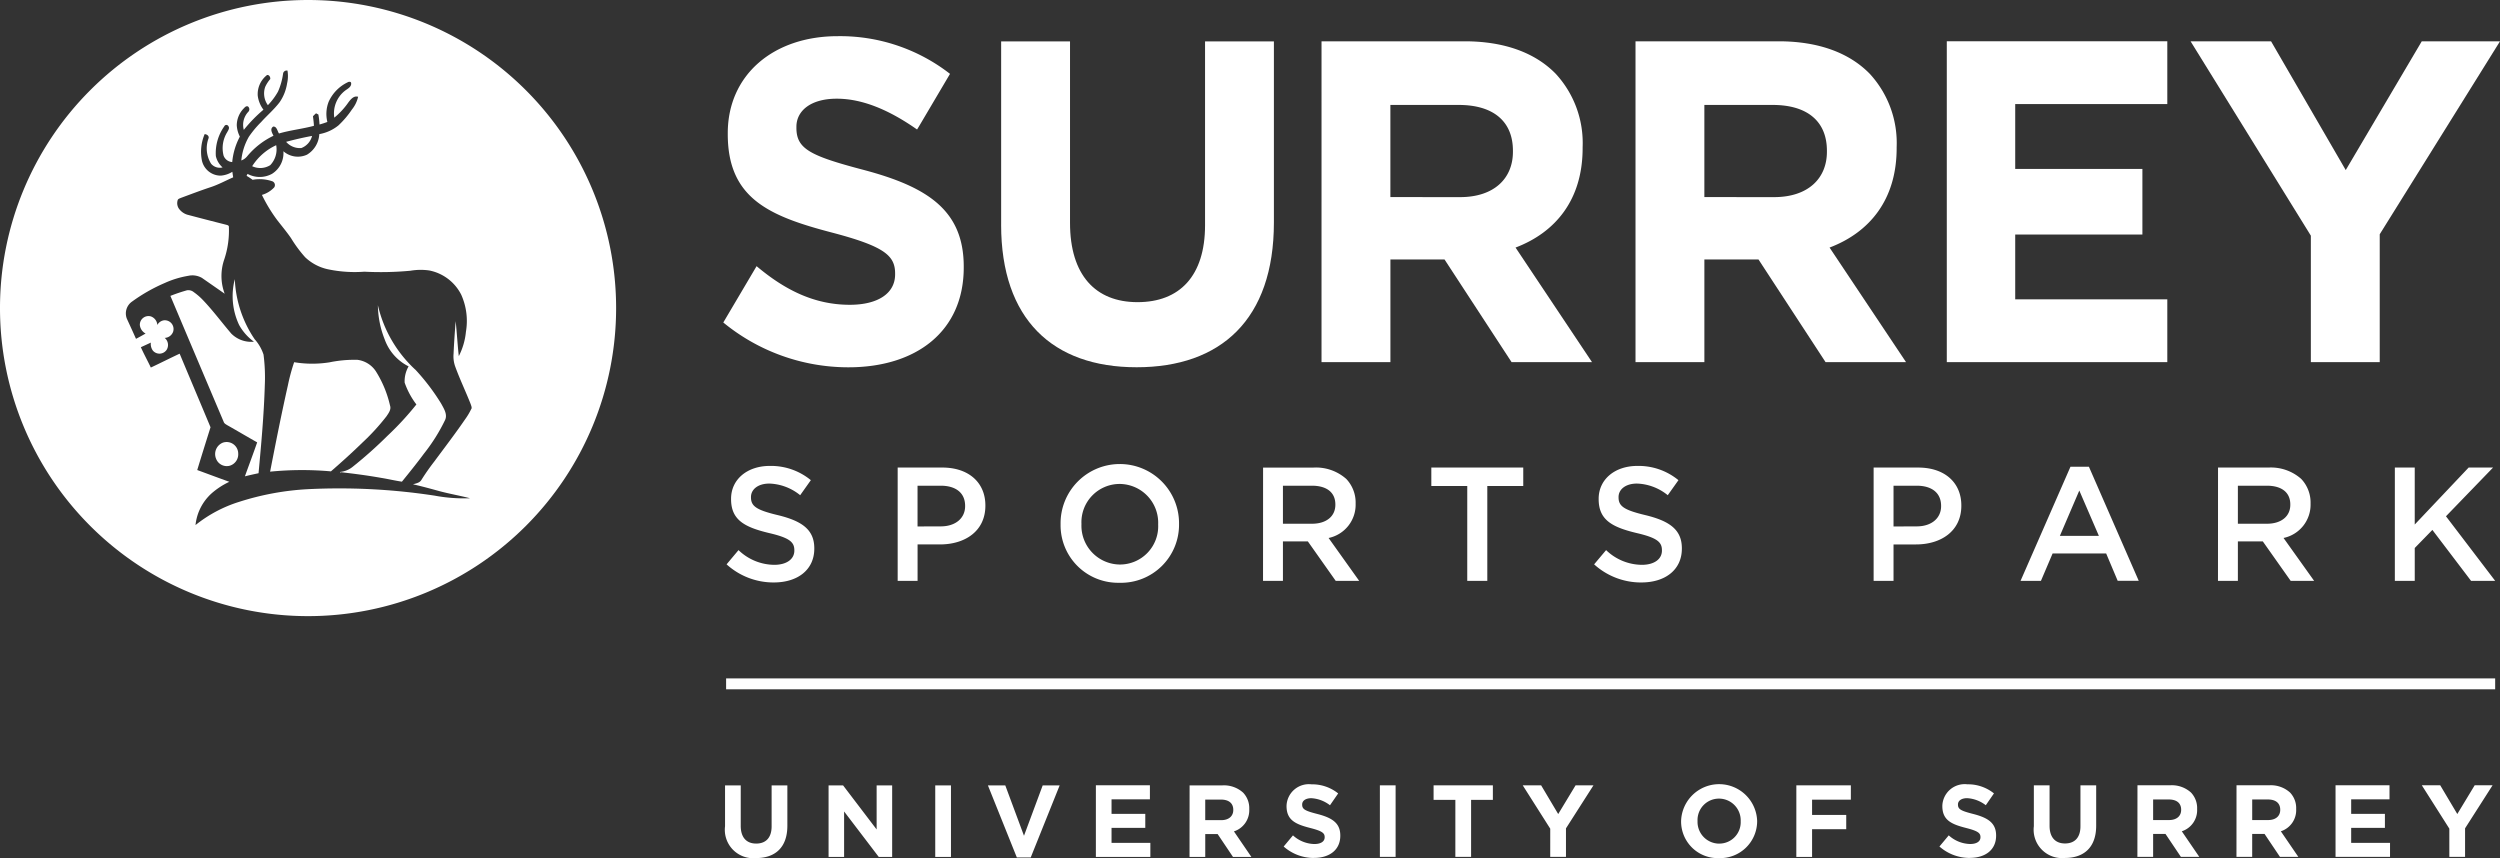
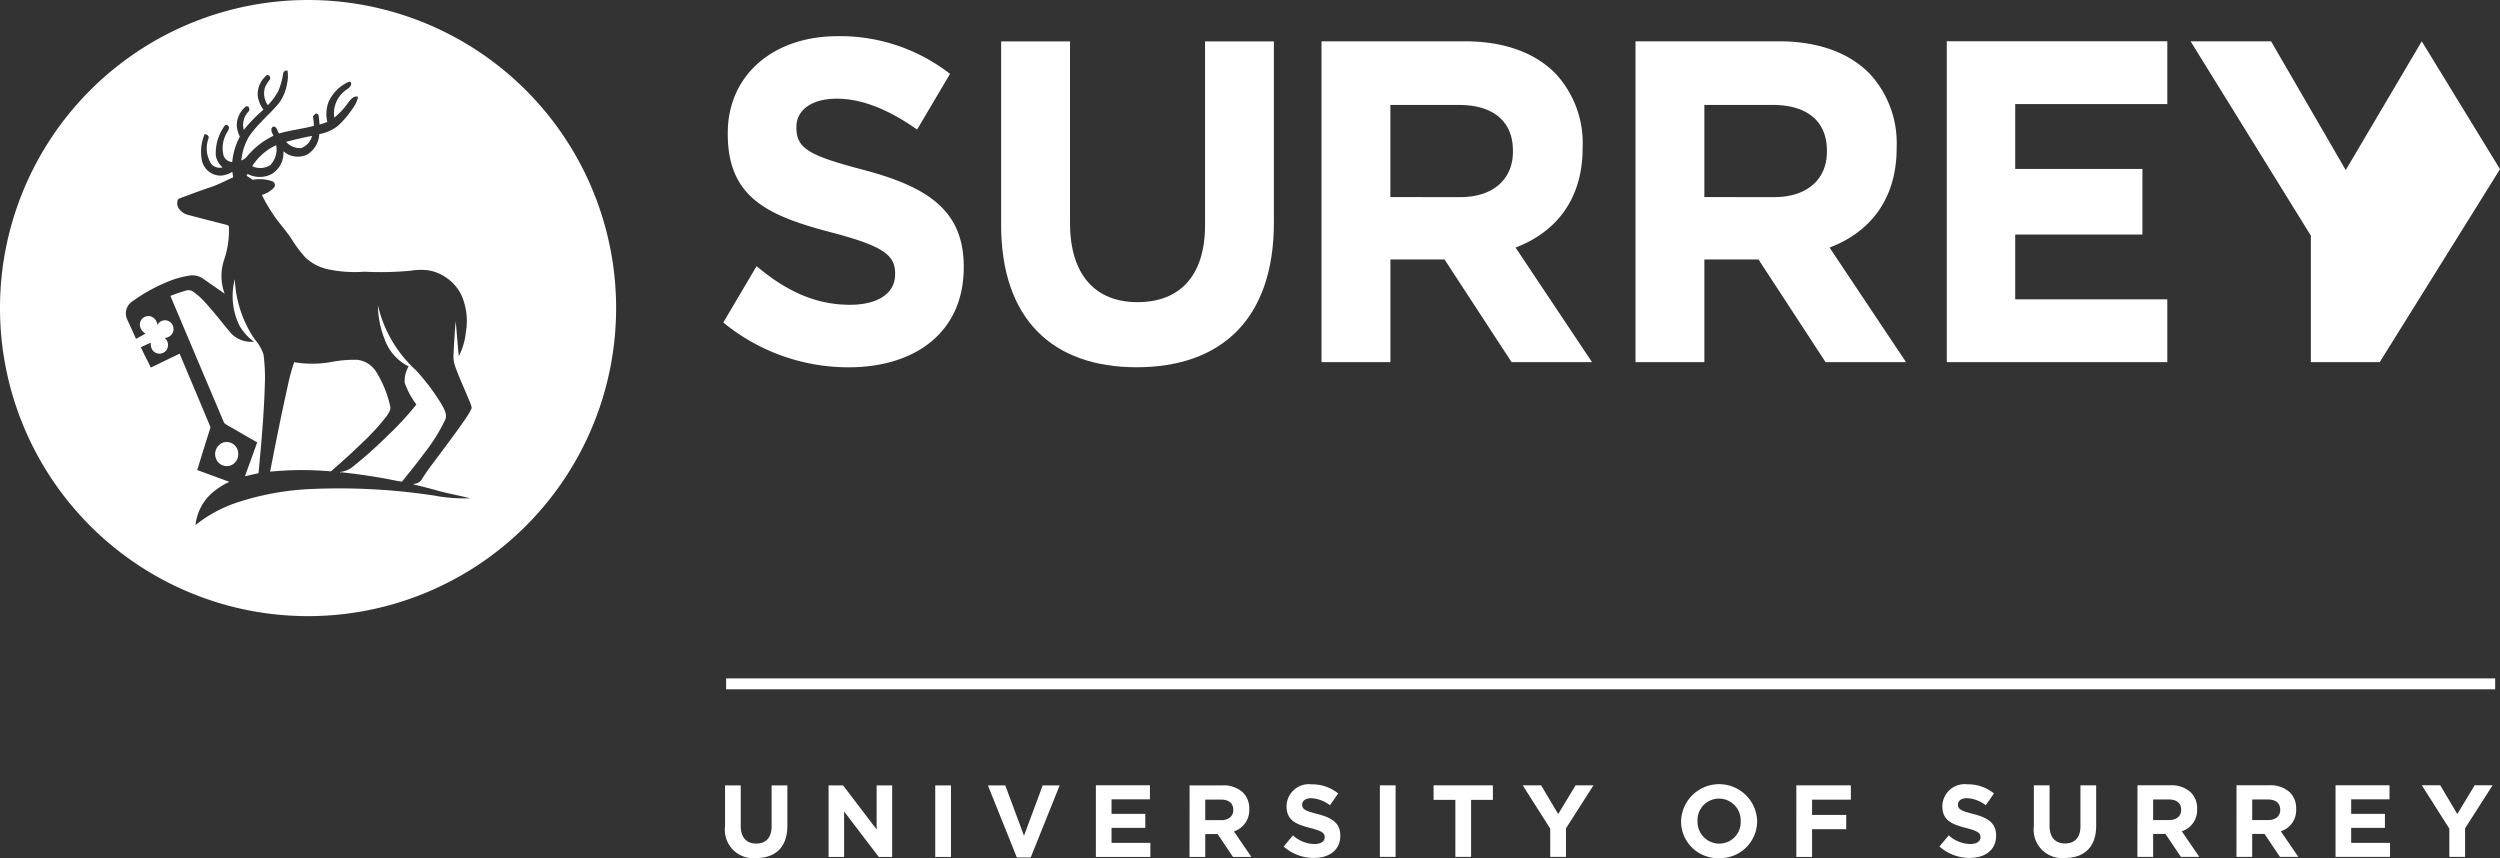
<svg xmlns="http://www.w3.org/2000/svg" height="89.293" viewBox="0 0 260.157 89.293" width="260.157">
  <rect x="0" y="0" width="260.157" height="89.293" fill="#333333" stroke="none" />
  <clipPath id="a">
    <path d="m0 0h260.157v89.293h-260.157z" />
  </clipPath>
  <g clip-path="url(#a)">
    <path d="m0 0h184.093" fill="none" stroke="#fff" stroke-width="1.135" transform="translate(75.561 71.164)" />
    <g fill="#fff">
-       <path d="m320.9 106.3h2.071v-3.418l1.835-1.882 4.025 5.3h2.509l-5.12-6.719 4.9-5.069h-2.542l-5.608 5.927v-5.927h-2.07zm-16.334-5.944v-3.956h3.014c1.533 0 2.442.69 2.442 1.953v.034c0 1.2-.943 1.97-2.425 1.97zm-2.071 5.944h2.071v-4.107h2.593l2.9 4.107h2.441l-3.183-4.462a3.538 3.538 0 0 0 2.813-3.57v-.033a3.564 3.564 0 0 0 -.975-2.543 4.753 4.753 0 0 0 -3.4-1.181h-5.255zm-16.452-4.682 2.021-4.715 2.037 4.715zm-4.092 4.682h2.122l1.213-2.848h5.574l1.2 2.846h2.19l-5.185-11.872h-1.92zm-13.219-5.658v-4.242h2.409c1.549 0 2.542.724 2.542 2.1v.033c0 1.229-.975 2.1-2.542 2.1zm-2.071 5.658h2.071v-3.789h2.341c2.593 0 4.715-1.381 4.715-4.025v-.034c0-2.374-1.735-3.94-4.479-3.94h-4.648zm-24.164.168c2.475 0 4.209-1.314 4.209-3.519v-.034c0-1.953-1.3-2.846-3.788-3.452-2.259-.538-2.8-.943-2.8-1.852v-.034c0-.775.708-1.4 1.92-1.4a5.352 5.352 0 0 1 3.2 1.212l1.112-1.566a6.534 6.534 0 0 0 -4.278-1.482c-2.34 0-4.025 1.4-4.025 3.418v.041c0 2.172 1.415 2.913 3.924 3.519 2.189.505 2.661.96 2.661 1.8v.034c0 .892-.809 1.481-2.089 1.481a5.428 5.428 0 0 1 -3.722-1.532l-1.246 1.482a7.263 7.263 0 0 0 4.918 1.886m-18.121-.168h2.087v-9.87h3.741v-1.92h-9.566v1.92h3.739zm-19.181-5.944v-3.958h3.015c1.532 0 2.441.69 2.441 1.953v.034c0 1.2-.942 1.97-2.425 1.97zm-2.071 5.944h2.071v-4.107h2.593l2.9 4.107h2.442l-3.183-4.462a3.538 3.538 0 0 0 2.813-3.57v-.033a3.562 3.562 0 0 0 -.975-2.543 4.749 4.749 0 0 0 -3.4-1.181h-5.255zm-14.887-1.7a4.039 4.039 0 0 1 -4.008-4.193v-.034a3.982 3.982 0 0 1 3.974-4.158 4.039 4.039 0 0 1 4.009 4.193v.034a3.982 3.982 0 0 1 -3.975 4.158m-.034 1.9a6.04 6.04 0 0 0 6.181-6.1v-.033a6.164 6.164 0 1 0 -12.327.033v.034a5.984 5.984 0 0 0 6.147 6.064m-21.032-5.86v-4.24h2.408c1.55 0 2.543.724 2.543 2.1v.033c0 1.229-.975 2.1-2.543 2.1zm-2.068 5.66h2.071v-3.79h2.341c2.593 0 4.715-1.381 4.715-4.025v-.034c0-2.374-1.735-3.94-4.479-3.94h-4.648zm-12.885.168c2.475 0 4.209-1.314 4.209-3.519v-.034c0-1.953-1.3-2.846-3.789-3.452-2.259-.538-2.8-.943-2.8-1.852v-.034c0-.775.706-1.4 1.919-1.4a5.355 5.355 0 0 1 3.2 1.212l1.111-1.566a6.532 6.532 0 0 0 -4.277-1.482c-2.341 0-4.025 1.4-4.025 3.418v.041c0 2.172 1.415 2.913 3.924 3.519 2.189.505 2.661.96 2.661 1.8v.034c0 .892-.809 1.481-2.088 1.481a5.428 5.428 0 0 1 -3.722-1.532l-1.242 1.481a7.263 7.263 0 0 0 4.917 1.886" transform="translate(-71.686 -45.856)" />
      <path d="m202.952 27.468v-19.075h7.167v18.886c0 5.436 2.652 8.249 7.026 8.249s7.026-2.718 7.026-8.008v-19.127h7.165v18.839c0 10.113-5.537 15.07-14.286 15.07s-14.1-5.007-14.1-14.831" transform="translate(-98.77 -4.085)" />
-       <path d="m468.131 8.375-7.911 13.4-7.771-13.4h-8.375l12.516 20.225v13.159h7.167v-13.306l12.516-20.078z" transform="translate(-216.116 -4.076)" />
+       <path d="m468.131 8.375-7.911 13.4-7.771-13.4h-8.375l12.516 20.225v13.159h7.167l12.516-20.078z" transform="translate(-216.116 -4.076)" />
      <path d="m282.325 24.588c3.491 0 5.493-1.907 5.493-4.723v-.1c0-3.147-2.14-4.769-5.631-4.769h-7.122v9.588zm-14.425-16.215h14.887c4.141 0 7.352 1.192 9.492 3.388a10.626 10.626 0 0 1 2.792 7.631v.095c0 5.39-2.838 8.778-6.981 10.35l7.957 11.923h-8.37l-6.977-10.684h-5.631v10.682h-7.169z" transform="translate(-130.378 -4.075)" />
      <path d="m345.974 24.588c3.491 0 5.493-1.907 5.493-4.723v-.1c0-3.147-2.14-4.769-5.631-4.769h-7.122v9.588zm-14.425-16.215h14.89c4.142 0 7.353 1.192 9.493 3.388a10.628 10.628 0 0 1 2.792 7.631v.095c0 5.39-2.838 8.778-6.981 10.35l7.957 11.923h-8.374l-6.98-10.684h-5.631v10.682h-7.166z" transform="translate(-161.353 -4.075)" />
      <path d="m154.239 16.857v-.1c0-1.627 1.448-2.918 4.2-2.918 2.709 0 5.509 1.209 8.355 3.207l.205-.334 3.224-5.456a18.624 18.624 0 0 0 -11.69-3.923c-6.676 0-11.438 4.019-11.438 10.094v.1c0 6.652 4.248 8.519 10.831 10.24 5.462 1.437 6.583 2.392 6.583 4.261v.1c0 1.961-1.775 3.158-4.715 3.158-3.71 0-6.776-1.56-9.7-4.02l-3.464 5.862a20.518 20.518 0 0 0 13.021 4.664c7.049 0 12-3.732 12-10.382v-.1c0-5.836-3.734-8.277-10.364-10.047-5.647-1.483-7.049-2.2-7.049-4.4" transform="translate(-71.362 -3.569)" />
      <path d="m401.773 35.224v-6.744h13.235v-6.828h-13.235v-6.746h15.827v-6.533h-22.947v33.385h22.947v-6.534z" transform="translate(-192.064 -4.075)" />
      <path d="m44.412 89.674a1.278 1.278 0 0 0 -.709 1.653 1.194 1.194 0 0 0 1.42.749 1.236 1.236 0 0 0 .892-1.265 1.207 1.207 0 0 0 -1.6-1.138" transform="translate(-21.225 -43.609)" />
      <path d="m43.309 62.84a12 12 0 0 1 -2.064-6.247 7.018 7.018 0 0 0 .447 4.764 5.348 5.348 0 0 0 1.543 1.743 2.918 2.918 0 0 1 -2.356-.842c-.979-1.144-1.879-2.363-2.92-3.458a6.371 6.371 0 0 0 -.975-.85.89.89 0 0 0 -.714-.2 17.868 17.868 0 0 0 -1.729.583q2.769 6.555 5.548 13.109c.057.174.228.257.375.349 1.041.587 2.068 1.2 3.108 1.785-.411 1.184-.854 2.354-1.277 3.534.471-.119.946-.222 1.42-.323.281-3.043.561-6.09.651-9.146a18.36 18.36 0 0 0 -.133-3.2 4.49 4.49 0 0 0 -.924-1.6" transform="translate(-16.81 -27.542)" />
      <path d="m59.578 28.817a1.821 1.821 0 0 0 1.122-1.264c-.909.167-1.813.377-2.7.616a1.9 1.9 0 0 0 1.582.646" transform="translate(-28.225 -13.409)" />
      <path d="m53.005 31.51a2.385 2.385 0 0 0 .616-2.075 5.871 5.871 0 0 0 -2.5 2.186 1.97 1.97 0 0 0 1.884-.111" transform="translate(-24.88 -14.325)" />
      <path d="m32.057 0a32.058 32.058 0 1 0 32.058 32.058 32.058 32.058 0 0 0 -32.058-32.058m16.985 42.558a6.963 6.963 0 0 1 -.653 1.093c-1.034 1.506-2.145 2.956-3.231 4.422a22.68 22.68 0 0 0 -1.312 1.88c-.184.3-.56.351-.868.446.931.21 1.852.462 2.772.716 1.047.28 2.116.462 3.165.736a16.777 16.777 0 0 1 -3.708-.277 65.764 65.764 0 0 0 -13.207-.667 28.274 28.274 0 0 0 -7.1 1.313 13.875 13.875 0 0 0 -4.555 2.42 5.166 5.166 0 0 1 1.668-3.293 7.819 7.819 0 0 1 1.853-1.209c-1.117-.4-2.228-.815-3.341-1.225.452-1.489.918-2.969 1.383-4.452-1.066-2.554-2.145-5.1-3.213-7.656-1.006.468-2 .975-3 1.443-.336-.71-.719-1.4-1.037-2.116.347-.161.695-.317 1.039-.48a1.173 1.173 0 0 0 .217.84.9.9 0 0 0 1.434-.1.955.955 0 0 0 -.209-1.228.978.978 0 0 0 .873-.632.912.912 0 0 0 -.952-1.2.921.921 0 0 0 -.687.487 1.012 1.012 0 0 0 -.677-.894.9.9 0 0 0 -1.144.892 1.126 1.126 0 0 0 .6.893c-.331.184-.66.376-1 .55-.308-.7-.627-1.389-.945-2.081a1.5 1.5 0 0 1 .565-1.817 17.526 17.526 0 0 1 3.366-1.91 9.913 9.913 0 0 1 2.46-.751 1.988 1.988 0 0 1 1.422.222c.787.549 1.575 1.094 2.361 1.643a5.26 5.26 0 0 1 -.04-3.582 9.461 9.461 0 0 0 .478-3.365c.015-.171-.175-.2-.3-.236q-2.017-.508-4.03-1.042a1.694 1.694 0 0 1 -.891-.657 1.013 1.013 0 0 1 -.118-.817c.026-.176.221-.215.356-.278 1.034-.381 2.065-.777 3.113-1.122.8-.266 1.544-.675 2.316-1.013q-.046-.288-.086-.577a2.646 2.646 0 0 1 -1.214.4 2 2 0 0 1 -1.945-1.535 4.685 4.685 0 0 1 .277-2.785c.23.012.5.191.4.453a3.019 3.019 0 0 0 .274 2.633 1.188 1.188 0 0 0 1.19.379 2.222 2.222 0 0 1 -.7-1.183 4.817 4.817 0 0 1 .877-3.09.238.238 0 0 1 .437-.008c.14.2-.029.417-.122.6a3.142 3.142 0 0 0 -.387 2.452 1.022 1.022 0 0 0 .9.672 6.951 6.951 0 0 1 .794-2.648 2.954 2.954 0 0 1 -.321-1.176 2.533 2.533 0 0 1 .695-1.727c.129-.127.26-.319.469-.237a.376.376 0 0 1 .03.565 1.976 1.976 0 0 0 -.462 1.874 15.135 15.135 0 0 1 2.045-2.1 3.055 3.055 0 0 1 -.595-1.457 2.519 2.519 0 0 1 .975-2.156c.227-.022.347.224.329.421a3.456 3.456 0 0 0 -.529.821 2.092 2.092 0 0 0 .28 1.9 6.809 6.809 0 0 0 1.056-1.417 6.9 6.9 0 0 0 .523-1.848.376.376 0 0 1 .462-.331 3.357 3.357 0 0 1 -.041 1.326 4.719 4.719 0 0 1 -.773 1.956c-.572.754-1.3 1.374-1.932 2.074a10.431 10.431 0 0 0 -1.271 1.523 6.14 6.14 0 0 0 -.79 2.472 1.4 1.4 0 0 0 .624-.452 8.075 8.075 0 0 1 2.727-2.121c-.15-.295-.4-.719-.028-.956.377-.023.428.471.6.721 1.192-.353 2.436-.474 3.635-.8-.016-.333-.056-.664-.1-.993.1-.107.211-.211.322-.308l.242.127a8.231 8.231 0 0 1 .118 1.039c.277-.076.549-.167.817-.266a3.491 3.491 0 0 1 .134-2.1 4.12 4.12 0 0 1 1.973-2.024c.129-.081.372-.1.37.11.024.342-.315.532-.557.7a2.986 2.986 0 0 0 -1.2 2.866 7.766 7.766 0 0 0 1.471-1.591c.24-.315.558-.719 1.008-.581a3.2 3.2 0 0 1 -.637 1.316 9.507 9.507 0 0 1 -1.419 1.671 4.373 4.373 0 0 1 -1.984.9 2.638 2.638 0 0 1 -1.283 2.14 2.282 2.282 0 0 1 -2.451-.359 2.553 2.553 0 0 1 -1.192 2.355 2.669 2.669 0 0 1 -2.54 0l-.1.205a7.278 7.278 0 0 1 .628.411 4.1 4.1 0 0 1 2.062.159.425.425 0 0 1 .182.634 2.8 2.8 0 0 1 -1.276.779 16.165 16.165 0 0 0 1.565 2.588c.489.634 1.005 1.247 1.462 1.908a13.414 13.414 0 0 0 1.469 1.988 4.932 4.932 0 0 0 2.351 1.25 13.452 13.452 0 0 0 3.815.257 33.3 33.3 0 0 0 4.8-.1 6.274 6.274 0 0 1 1.957-.027 4.757 4.757 0 0 1 3.323 2.525 6.677 6.677 0 0 1 .487 3.859 7.018 7.018 0 0 1 -.741 2.533c-.133-1.214-.2-2.433-.326-3.645-.09 1.129-.169 2.265-.219 3.4a3.117 3.117 0 0 0 .148 1.258c.487 1.36 1.121 2.664 1.646 4.009.042.15.134.318.059.473" />
      <path d="m76.781 68.567a13.137 13.137 0 0 1 -3.881-6.695 9.977 9.977 0 0 0 .715 3.576 5.021 5.021 0 0 0 2.481 2.789 3.086 3.086 0 0 0 -.411 1.69 8.185 8.185 0 0 0 1.222 2.273 30.673 30.673 0 0 1 -3 3.253 44.1 44.1 0 0 1 -3.607 3.216 2.413 2.413 0 0 1 -1.3.549v.145l.056-.112c1.392.157 2.782.341 4.163.585.73.117 1.451.29 2.182.4.779-.96 1.555-1.92 2.29-2.914a18.6 18.6 0 0 0 2.189-3.477c.294-.588-.1-1.186-.375-1.7a22.171 22.171 0 0 0 -2.716-3.578" transform="translate(-33.576 -30.111)" />
      <path d="m66.872 78.811c.214-.323.505-.695.365-1.106a11.456 11.456 0 0 0 -1.479-3.574 2.7 2.7 0 0 0 -1.913-1.189 12.815 12.815 0 0 0 -2.919.262 11.477 11.477 0 0 1 -3.668-.015 19.75 19.75 0 0 0 -.654 2.421c-.671 2.977-1.264 5.974-1.848 8.97a33.645 33.645 0 0 1 6.33-.031c1.109-.964 2.2-1.946 3.254-2.974a22.967 22.967 0 0 0 2.532-2.764" transform="translate(-26.648 -35.497)" />
      <path d="m326.415 166.517h1.637v-2.968l2.862-4.478h-1.862l-1.808 2.989-1.776-2.989h-1.915l2.862 4.511zm-11.842 0h5.67v-1.457h-4.043v-1.56h3.511v-1.456h-3.511v-1.512h3.989v-1.462h-5.616zm-8.672-3.829v-2.141h1.628c.8 0 1.288.362 1.288 1.065v.022c0 .628-.457 1.054-1.256 1.054zm-1.638 3.829h1.637v-2.383h1.288l1.6 2.383h1.912l-1.818-2.66a2.31 2.31 0 0 0 1.594-2.31v-.022a2.339 2.339 0 0 0 -.638-1.7 2.97 2.97 0 0 0 -2.17-.755h-3.4zm-8.672-3.829v-2.141h1.629c.8 0 1.288.362 1.288 1.065v.022c0 .628-.458 1.054-1.256 1.054zm-1.637 3.829h1.637v-2.383h1.288l1.6 2.383h1.914l-1.818-2.66a2.31 2.31 0 0 0 1.594-2.31v-.022a2.339 2.339 0 0 0 -.638-1.7 2.969 2.969 0 0 0 -2.17-.755h-3.4zm-7.555.117c2 0 3.266-1.106 3.266-3.361v-4.2h-1.637v4.264c0 1.181-.607 1.787-1.607 1.787s-1.607-.627-1.607-1.84v-4.213h-1.635v4.256a2.954 2.954 0 0 0 3.223 3.307m-9.884-.011c1.607 0 2.733-.829 2.733-2.307v-.022c0-1.3-.85-1.841-2.361-2.234-1.288-.33-1.608-.49-1.608-.979v-.021c0-.362.33-.649.958-.649a3.493 3.493 0 0 1 1.937.735l.85-1.232a4.307 4.307 0 0 0 -2.766-.946 2.328 2.328 0 0 0 -2.606 2.244v.021c0 1.479.967 1.895 2.468 2.278 1.245.319 1.5.532 1.5.947v.022c0 .436-.4.7-1.078.7a3.412 3.412 0 0 1 -2.223-.9l-.968 1.16a4.737 4.737 0 0 0 3.159 1.19m-18.053-.106h1.64v-2.883h3.554v-1.489h-3.554v-1.587h4.035v-1.489h-5.672zm-8.023-1.382a2.263 2.263 0 0 1 -2.256-2.341v-.024a2.228 2.228 0 0 1 2.235-2.32 2.263 2.263 0 0 1 2.256 2.341v.021a2.228 2.228 0 0 1 -2.235 2.32m-.021 1.51a3.85 3.85 0 0 0 3.968-3.85v-.022a3.959 3.959 0 0 0 -7.914.021v.021a3.814 3.814 0 0 0 3.946 3.83m-17.565-.128h1.638v-2.968l2.862-4.478h-1.862l-1.808 2.989-1.776-2.989h-1.915l2.862 4.511zm-9.873 0h1.638v-5.935h2.266v-1.51h-6.169v1.51h2.266zm-7.854 0h1.637v-7.444h-1.637zm-6.853.106c1.607 0 2.734-.829 2.734-2.307v-.022c0-1.3-.851-1.841-2.361-2.235-1.288-.33-1.607-.49-1.607-.979v-.021c0-.362.33-.649.958-.649a3.491 3.491 0 0 1 1.937.735l.851-1.232a4.309 4.309 0 0 0 -2.766-.946 2.328 2.328 0 0 0 -2.606 2.244v.021c0 1.479.968 1.895 2.468 2.278 1.245.319 1.5.532 1.5.947v.022c0 .436-.4.7-1.075.7a3.413 3.413 0 0 1 -2.224-.9l-.968 1.16a4.737 4.737 0 0 0 3.159 1.19m-11.321-3.935v-2.14h1.63c.8 0 1.288.362 1.288 1.065v.022c0 .628-.458 1.054-1.256 1.054zm-1.635 3.83h1.637v-2.383h1.288l1.6 2.383h1.914l-1.818-2.66a2.31 2.31 0 0 0 1.595-2.31v-.022a2.338 2.338 0 0 0 -.638-1.7 2.969 2.969 0 0 0 -2.17-.755h-3.4zm-9.746 0h5.67v-1.468h-4.039v-1.56h3.511v-1.456h-3.511v-1.512h3.992v-1.462h-5.622zm-8.225.051h1.447l3.011-7.5h-1.766l-1.947 5.244-1.947-5.244h-1.808zm-8.49-.051h1.637v-7.447h-1.637zm-11.1 0h1.616v-4.734l3.608 4.734h1.393v-7.447h-1.616v4.585l-3.491-4.585h-1.51zm-7.555.117c2 0 3.266-1.106 3.266-3.361v-4.2h-1.638v4.264c0 1.181-.606 1.787-1.607 1.787s-1.607-.627-1.607-1.84v-4.213h-1.633v4.256a2.954 2.954 0 0 0 3.223 3.307" transform="translate(-71.53 -77.351)" />
    </g>
  </g>
</svg>